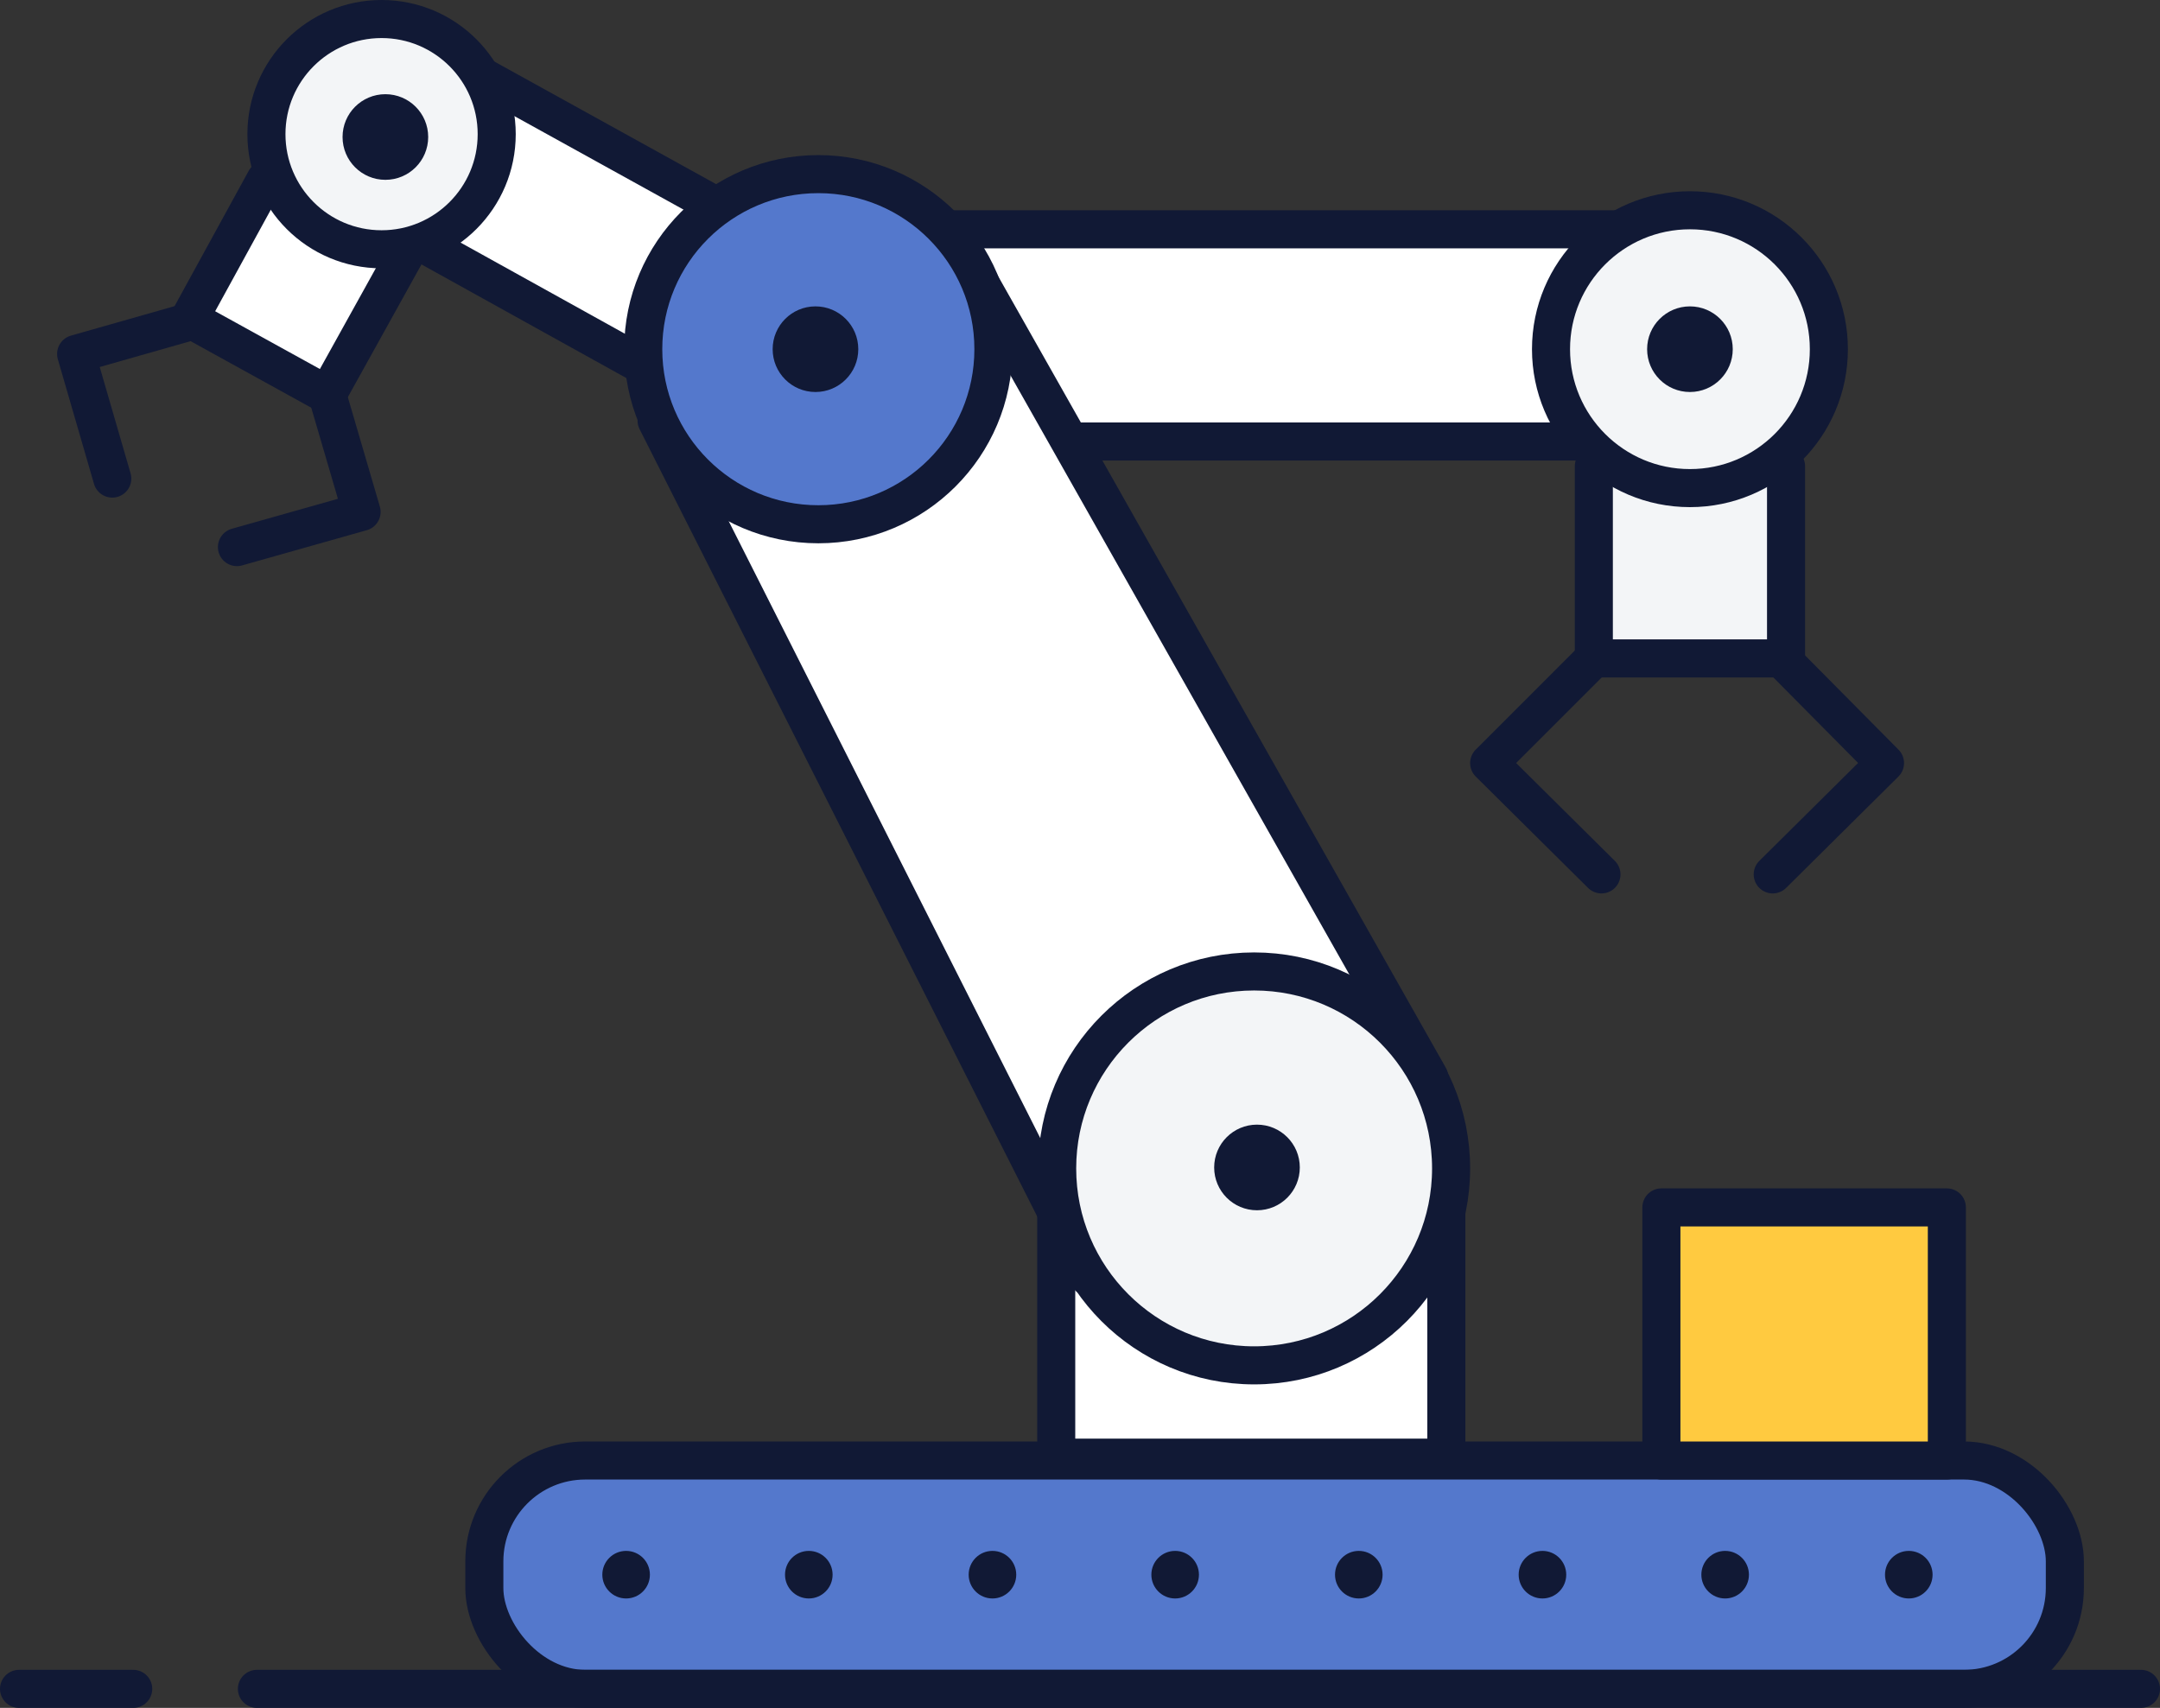
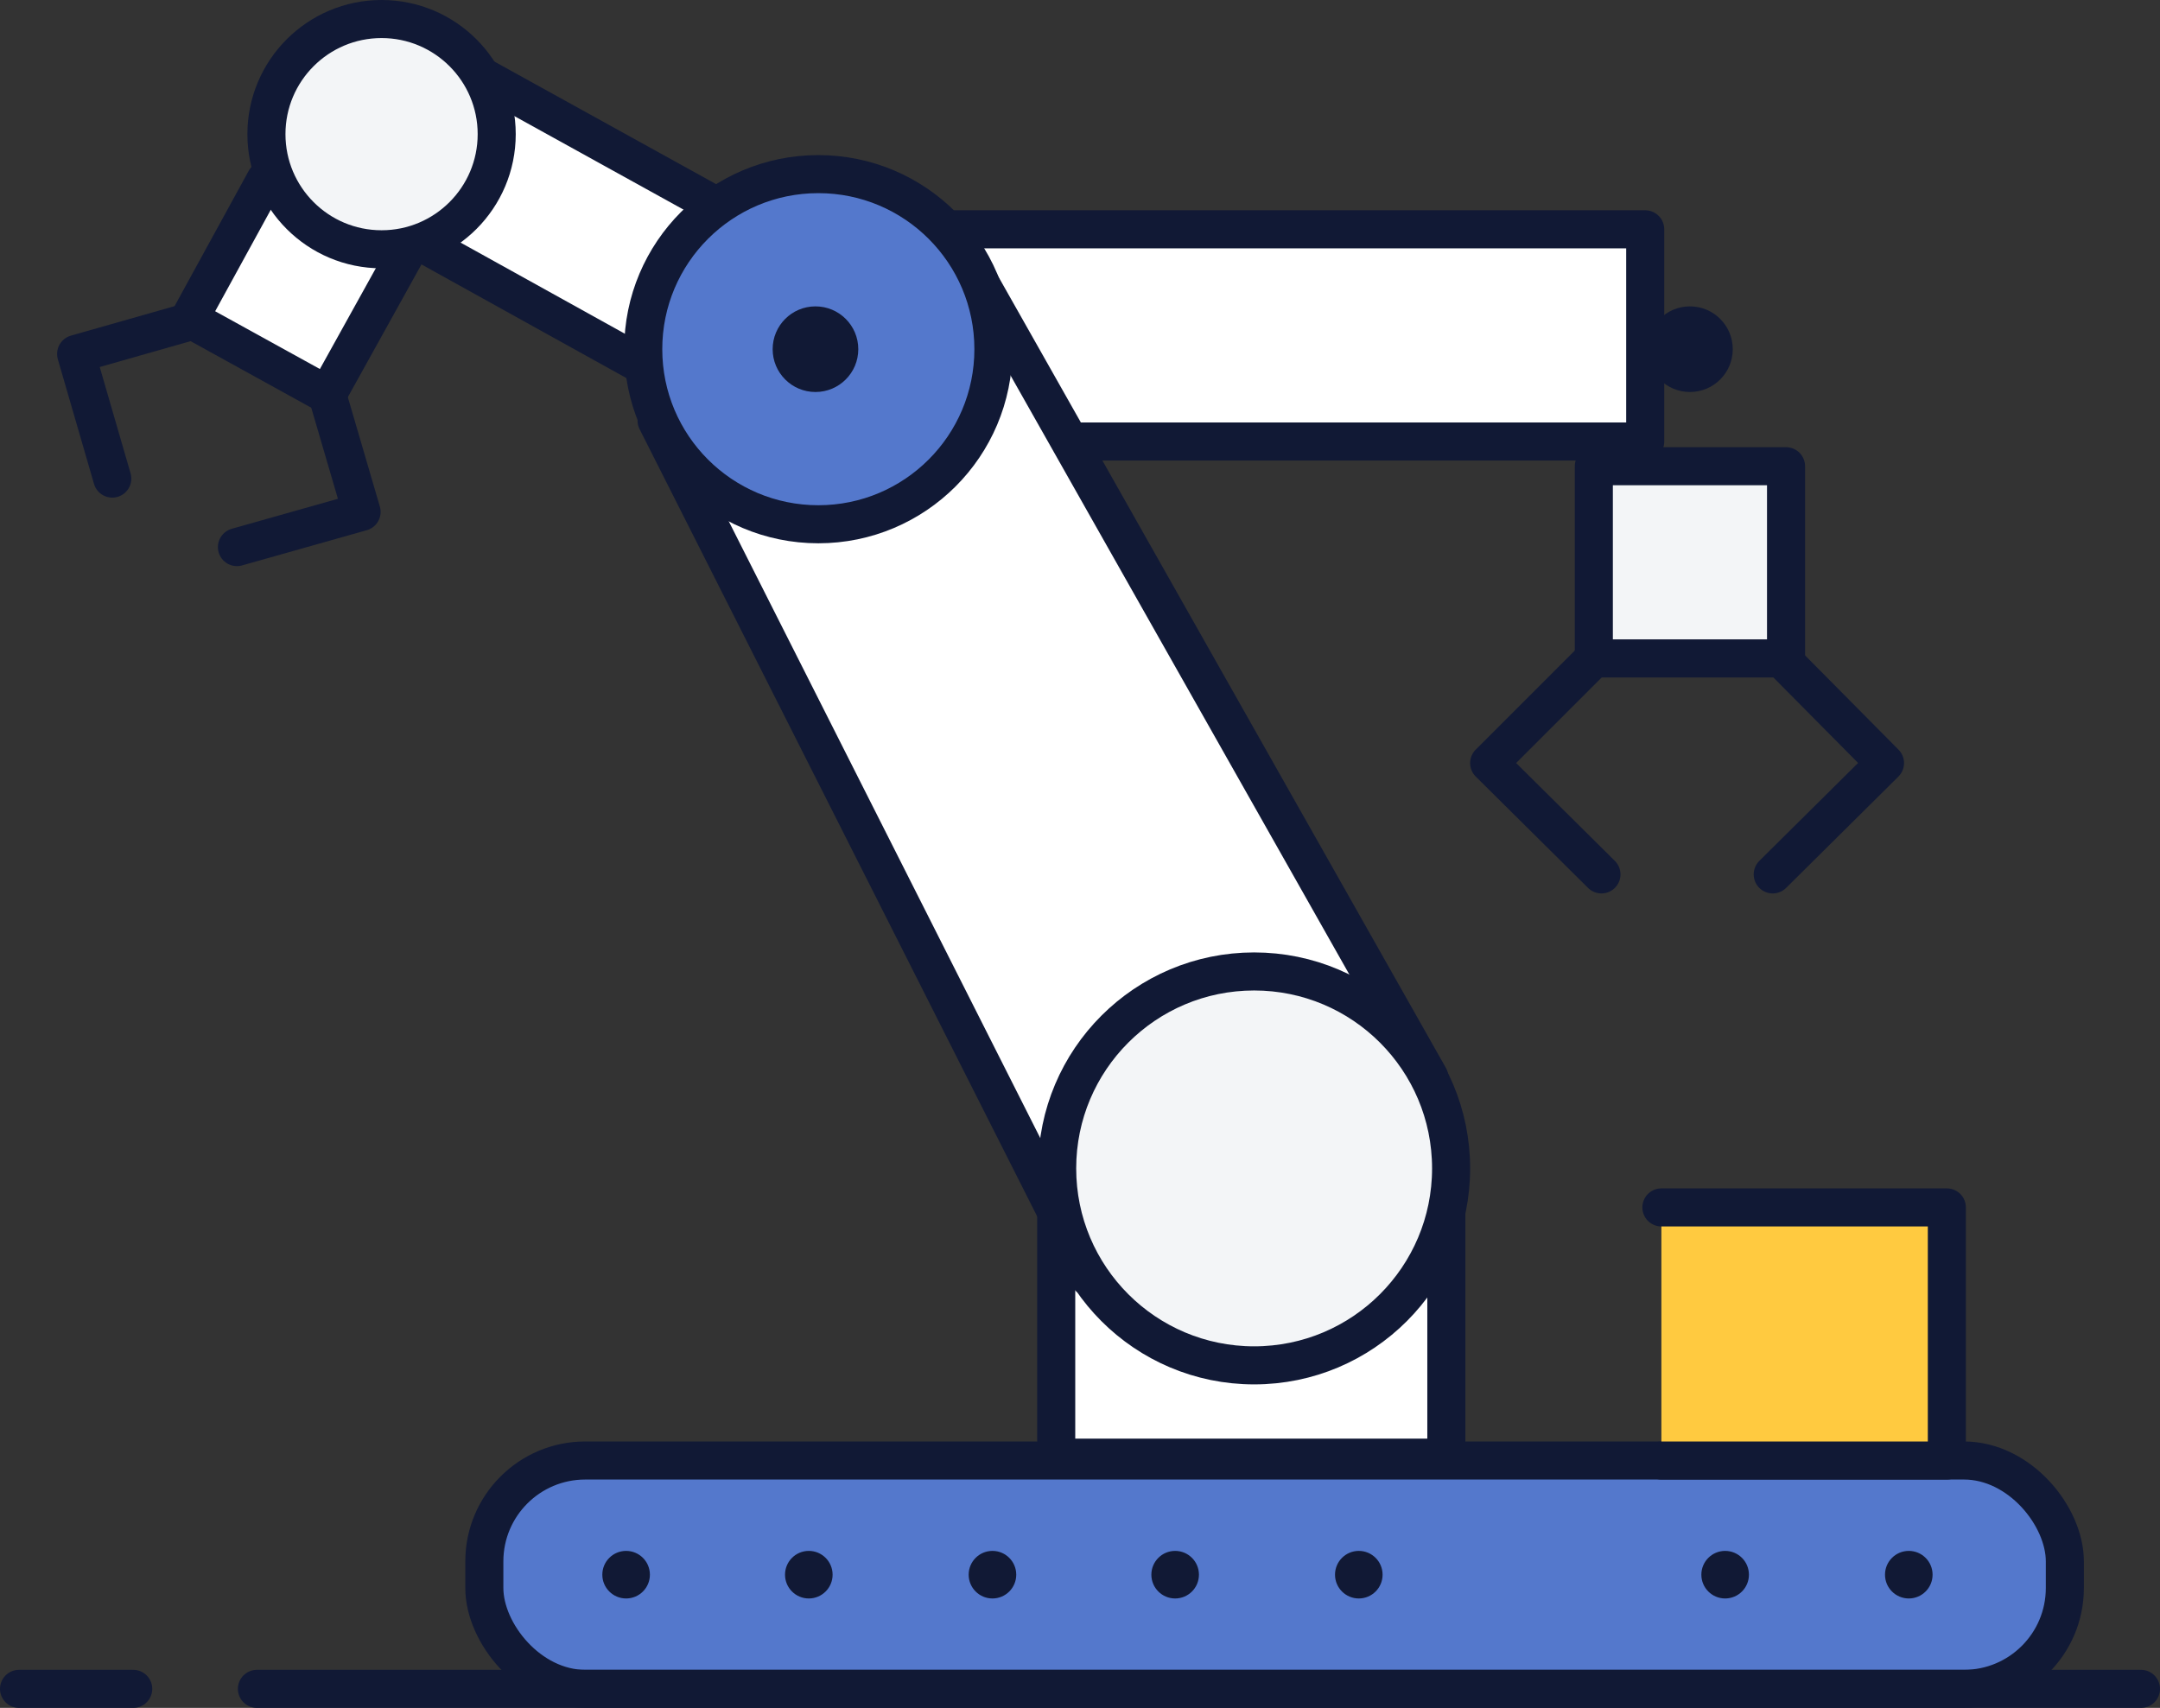
<svg xmlns="http://www.w3.org/2000/svg" viewBox="0 0 227 179.5">
  <rect x="0" y="0" width="227" height="179.5" fill="#333333" stroke="none" />
  <defs>
    <style>
      .cls-1{fill:#fff}.cls-1,.cls-2,.cls-3,.cls-5{stroke:#111935;stroke-linecap:round;stroke-linejoin:round;stroke-width:4px}.cls-2{fill:#f3f5f7}.cls-3{fill:none}.cls-4{fill:#111935}.cls-5{fill:#5478cc}
    </style>
  </defs>
  <path d="M111 124.2h41v29h-41zM92.6 52.3l-53-29.4 9-16 53 29.3zM34.4 41.5l-14.5-8 8-14.6 14.6 8z" class="cls-1" />
  <circle cx="40.1" cy="14.1" r="12.1" class="cls-2" />
  <path d="M34.4 41.5L38 53.8l-13.1 3.7m-4.6-23.8L8 37.2l3.8 13.1" class="cls-3" />
  <path d="M99.4 24.1h73.5v22.3H99.4z" class="cls-1" />
  <path d="M167.5 49h20.2v20.2h-20.2z" class="cls-2" />
-   <circle cx="177.6" cy="36.7" r="14.6" class="cls-2" />
  <path d="M167.5 69.2l-11 11 11.8 11.7m18.9-22.7l10.9 11-11.8 11.7" class="cls-3" />
  <circle cx="177.6" cy="36.7" r="4.5" class="cls-4" />
  <rect width="166.1" height="24" x="50.9" y="153.5" class="cls-5" rx="10.6" />
  <circle cx="85" cy="165.5" r="2.5" class="cls-4" />
  <circle cx="104.3" cy="165.5" r="2.5" class="cls-4" />
  <circle cx="65.8" cy="165.5" r="2.5" class="cls-4" />
  <circle cx="123.5" cy="165.5" r="2.5" class="cls-4" />
  <circle cx="142.8" cy="165.5" r="2.5" class="cls-4" />
-   <circle cx="162.1" cy="165.5" r="2.5" class="cls-4" />
  <circle cx="181.3" cy="165.5" r="2.5" class="cls-4" />
  <circle cx="200.6" cy="165.5" r="2.5" class="cls-4" />
-   <path fill="#ffca40" stroke="#111935" stroke-linecap="round" stroke-linejoin="round" stroke-width="4" d="M174.6 126.9h30v26.6h-30z" />
+   <path fill="#ffca40" stroke="#111935" stroke-linecap="round" stroke-linejoin="round" stroke-width="4" d="M174.6 126.9h30v26.6h-30" />
  <path d="M114.4 134.1L69 44.2l32-18 49.2 87-35.8 21z" class="cls-1" />
  <circle cx="131.8" cy="122.8" r="20.7" class="cls-2" />
  <circle cx="86" cy="36.7" r="18.4" class="cls-5" />
  <path d="M225 177.5H27m-13 0H2" class="cls-3" />
-   <circle cx="132.1" cy="122.7" r="4.5" class="cls-4" />
  <circle cx="85.7" cy="36.7" r="4.5" class="cls-4" />
-   <circle cx="40.5" cy="14.4" r="4.5" class="cls-4" />
</svg>